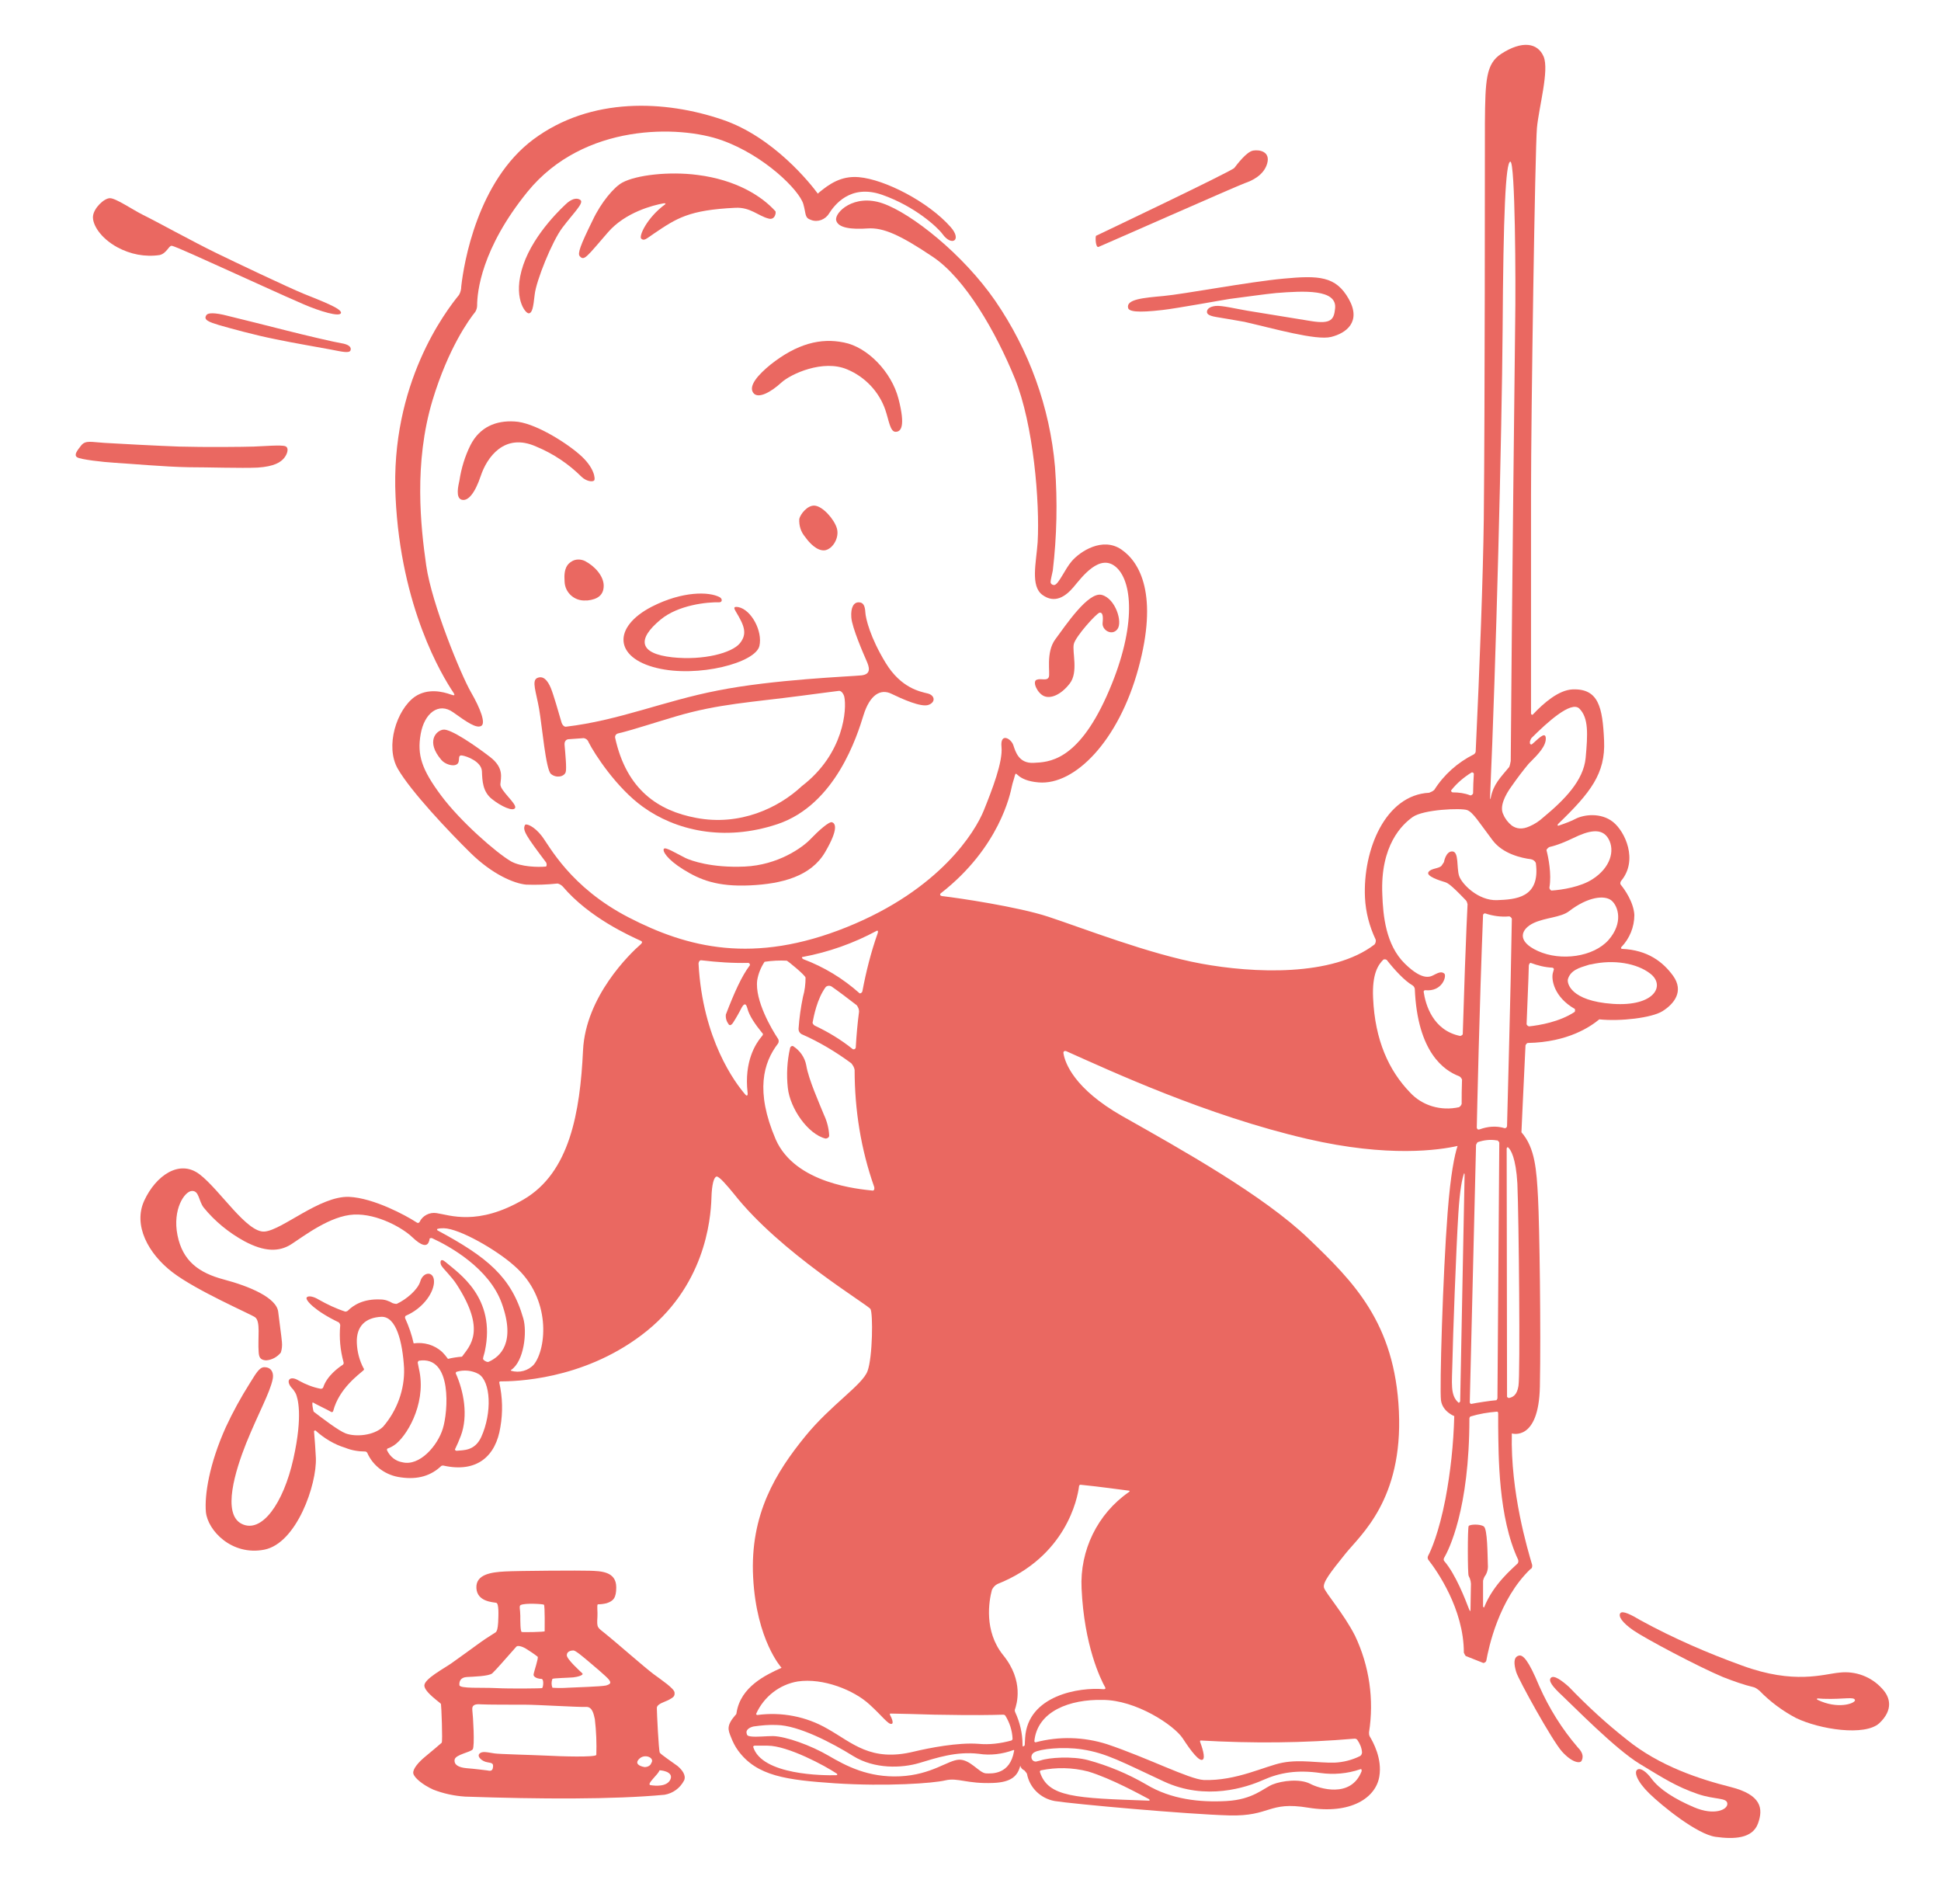
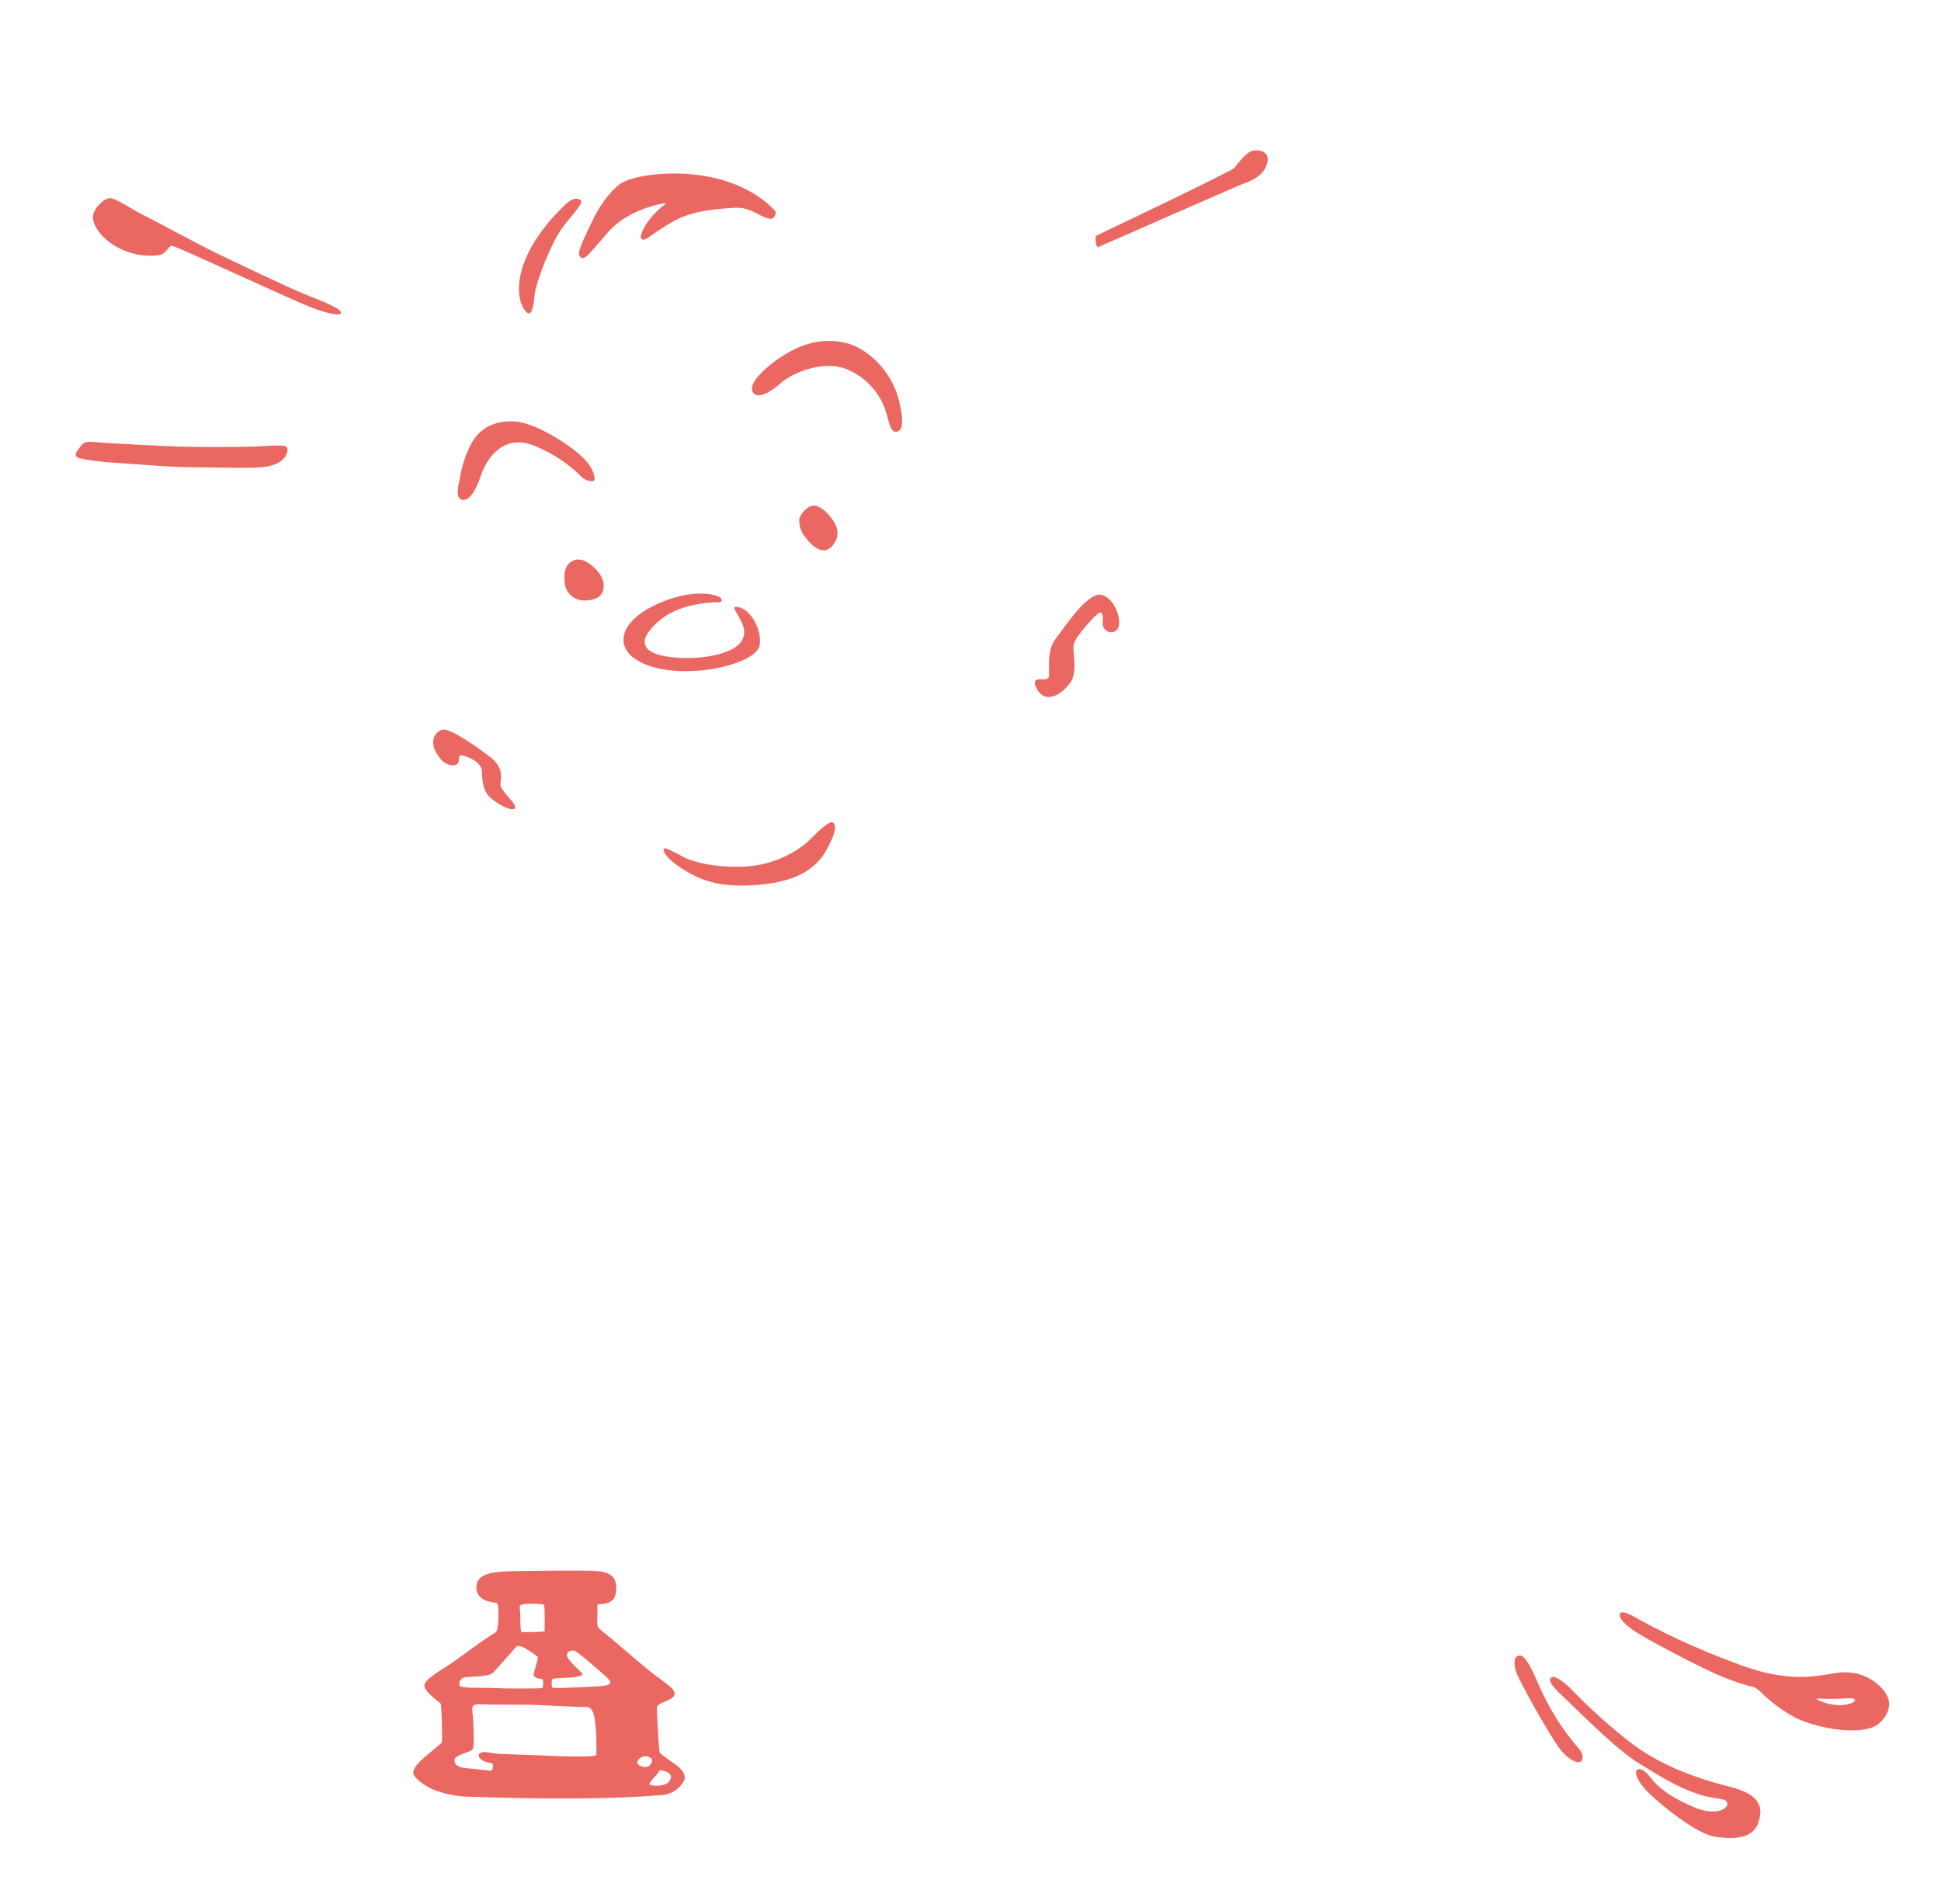
<svg xmlns="http://www.w3.org/2000/svg" version="1.1" id="Layer_1" x="0px" y="0px" viewBox="0 0 526 516" style="enable-background:new 0 0 526 516;" xml:space="preserve">
  <style type="text/css"> .st0{fill:#EA6861;} </style>
  <path class="st0" d="M154.8,152.2c-0.9,0.6-2.1,1.6-1.8,5.4c0.1,3,2.7,5.3,5.7,5.1c0.2,0,0.3,0,0.5,0c2.7-0.3,4.4-1.4,4.4-4 s-2.4-5.3-5.1-6.7C157.2,151.4,155.8,151.5,154.8,152.2z" />
  <path class="st0" d="M223.6,149.1c2.1-0.4,3.9-3.4,3.2-5.9s-3.9-6.1-6.1-6.2c-1.9-0.1-3.8,2.3-4.1,3.6c-0.1,1.8,0.4,3.5,1.6,4.9 C219.4,147.2,221.5,149.4,223.6,149.1z" />
  <path class="st0" d="M69.8,126.7c4.6-0.3,6.3-1.5,7.2-2.6s1.4-2.8,0.3-3.2s-5.8,0-8.5,0.1s-13.3,0.2-20.3,0c-5.8-0.2-17-0.8-20.2-1 c-3.5-0.2-5.1-0.8-6.3,0.7s-2,2.6-1.1,3.2s6.9,1.3,10.3,1.5c3.6,0.2,13.5,1.1,20,1.2C56.3,126.6,65.4,126.9,69.8,126.7z" />
-   <path class="st0" d="M61.8,85.6c-3.8-1-5.4-0.8-5.8-0.3c-1.1,1.4,0.8,2,3.4,2.8c2.8,0.8,9.6,2.7,15.2,3.8c5.2,1.1,11.9,2.2,15,2.8 s5.1,1.1,5.4,0.2s-0.6-1.6-2.5-1.9s-10-2.2-15.1-3.5S66.3,86.7,61.8,85.6z" />
  <path class="st0" d="M31.8,67c3.5,1.9,7.5,2.7,11.5,2.1c1.9-0.5,2.4-2.5,3.2-2.5s10,4.3,14.3,6.2s16.2,7.4,21.6,9.7 c4.2,1.8,9.7,3.5,10,2.3s-5.7-3.4-10.1-5.2s-19.1-8.8-23.6-11c-6.2-3-16.7-8.8-20-10.4c-2.8-1.4-7.3-4.5-8.9-4.5s-4.4,2.7-4.6,4.9 S27.2,64.5,31.8,67z" />
  <path class="st0" d="M179,167.9c4.8-4,12.7-4.8,15.9-4.7c0.9,0,0.9-1,0.1-1.4c-2.8-1.5-10-1.7-18.4,2.6 c-10.6,5.5-10.2,13.8,1.4,16.6c11.1,2.7,26.8-1.4,27.8-6c0.9-4-2.2-9.8-5.7-10.5c-1.7-0.3-1,0.6-0.7,1.2c2.3,3.8,3.2,6,1.1,8.6 s-9.8,4.7-18.3,3.8C173.1,177.1,172.6,173.2,179,167.9z" />
-   <path class="st0" d="M241.6,188c2.9,1.4,8,3.7,10,3s1.8-2.6-0.2-3.1s-7.2-1.4-11.4-8.3s-5.4-12-5.5-13.7s-0.5-2.7-1.8-2.7 s-2.2,1.3-2,4.1s3.4,10.1,4.1,11.7s1.5,3.7-1.4,4s-23.9,1.1-38.9,4.1c-14.5,2.8-26.7,8.1-41.1,9.8c-0.5,0.1-1.1-0.5-1.3-1.4 c-0.7-2.4-2.1-7.3-2.8-9c-0.9-2.2-2.1-3.5-3.7-2.8s-0.3,3.8,0.5,8.4s1.8,16.4,3.2,17.6s3.6,0.8,4-0.5c0.3-0.9-0.1-5-0.3-7.3 c-0.1-0.9,0.3-1.5,1-1.6l4.2-0.3c0.6,0.1,1.1,0.5,1.3,1.1c1.6,3.2,7.6,12.4,14.7,17.5c8.7,6.3,21.8,9.6,36.5,4.7 c15.8-5.3,21.6-24,23.3-29.5S238.6,186.5,241.6,188z M217.3,213c-6.3,5.9-16.8,10.9-28.7,8.6c-10.1-1.9-18.8-7.5-21.9-21.7 c-0.1-0.6,0.3-1.1,0.9-1.2c3.5-0.8,11.1-3.3,15.6-4.6c11.5-3.4,20.5-3.8,34.1-5.6c5.8-0.8,8.7-1.1,10-1.3c0.7-0.1,1.3,0.8,1.5,1.6 C229.5,192,228.8,204.2,217.3,213z" />
  <path class="st0" d="M219.6,227.4c-2.2,2.3-8.8,7-17.8,7.4s-14.5-1.6-16-2.3c-2.8-1.4-5.5-3.1-5.9-2.5s0.8,2.8,5.3,5.6 s9.2,4.7,18,4.3s16.6-2.5,20.4-9s2.7-7.8,1.9-8.1S221.8,225.1,219.6,227.4z" />
  <path class="st0" d="M280.9,184.2c-1.2,0.5,0.2,3.6,2,4.4s4.6-0.3,7-3.4s0.6-8.6,1.1-10.7s6.2-8.4,7-8.5s1,0.9,0.8,2.8 s2.5,3.6,4,1.7s-0.5-8.3-4.2-9.3s-9.9,8.4-12.6,12s-1.3,9.4-1.8,10.3C283.7,184.6,282.1,183.7,280.9,184.2z" />
  <path class="st0" d="M125.2,204.7c1.4,0.2,5.3,1.7,5.4,4.3s0.2,5.5,2.7,7.5s5.8,3.5,6.3,2.4s-4.1-4.7-4-6.4s1.1-4.4-2.8-7.4 s-10.7-7.7-12.7-7.4s-4.7,3.3-0.5,8.2c0.9,1.1,3.1,1.9,4.2,1.2S123.8,204.5,125.2,204.7z" />
  <path class="st0" d="M145.3,121c4.6,1.9,8.8,4.7,12.3,8.2c1.4,1.3,3,1.4,3.4,1s0.1-3.6-4-7.1c-3.9-3.4-12.4-8.7-17.6-8.9 c-5-0.3-9.4,1.5-11.9,6.4c-1.5,3-2.5,6.3-3,9.6c-0.3,1.4-1.1,4.7,0.6,5.2s3.6-1.7,5.2-6.5S136.6,117.1,145.3,121z" />
  <path class="st0" d="M228.7,92.8c-6.3-1.3-12.7,0.3-19.9,6c-3.3,2.7-6,5.7-4.7,7.6s5-0.3,7.6-2.7s11.4-6.4,17.9-3.6 c4.8,2,8.6,6,10.3,10.9c1,2.9,1.3,6,2.8,6s2.7-1.5,0.8-8.9S235,94,228.7,92.8z" />
  <path class="st0" d="M153.8,54.9c-0.9,0.8-9,8.1-12,16.9s0.6,13.2,1.5,13.1s1.2-1.4,1.6-5.1s4.7-14.4,7.5-18.1 c3.1-4.1,5.9-6.7,4.9-7.5C156.5,53.6,155.3,53.7,153.8,54.9z" />
  <path class="st0" d="M210.1,57.2c-3.7-4.1-10.7-8.5-21.1-9.8c-7.6-1-16.6,0-20.4,2.1c-2.2,1.2-5.7,5.3-8,10.2 c-3.4,6.9-4.1,9-3.5,9.7c1.2,1.4,1.8,0.3,7.7-6.5c4.7-5.4,12.2-7.3,15-7.8c0.7-0.1,0.6,0.2,0.4,0.3c-4.9,3.6-7.2,8.7-6.4,9.3 s1.2,0.1,3.4-1.4c6.2-4.2,9.5-6.4,22.1-7c4-0.2,6.2,2.2,8.9,2.9C210.1,59.8,210.4,57.4,210.1,57.2z" />
-   <path class="st0" d="M305.7,83.4c0.2,1,2.4,1.4,9.3,0.6c3.7-0.4,16.2-2.7,18.2-3c4.7-0.6,9.5-1.3,12.6-1.6c7.6-0.6,16.6-1.1,16,4.2 c-0.3,2.9-1,4.3-6.5,3.4s-14.2-2.3-17.2-2.8s-7.1-1.5-8.7-1.3s-2.2,0.8-2.3,1.4s0.1,1.2,2.5,1.6c0.6,0.1,6,1,7.6,1.3 c7.9,1.8,19.4,5.1,23.5,4.1s8.3-4.1,4.8-10.3s-8.1-6.4-17.7-5.5s-27,4.2-32.5,4.7S305.2,81.1,305.7,83.4z" />
-   <path class="st0" d="M218.5,288.7c-0.4-2.2-1.7-4-3.5-5.2c-0.3-0.2-0.8,0-0.9,0.5c-0.8,3.5-1,7.2-0.6,10.8 c0.6,5.5,5.4,12.5,10.2,13.7c0.5,0,1-0.3,1-0.8c0,0,0-0.1,0-0.1c-0.1-1.9-0.6-3.8-1.4-5.5C222,298.9,219.1,292.4,218.5,288.7z" />
  <path class="st0" d="M417.1,456.8c-2.9-7-4.4-8.5-5.5-8.2c-1.6,0.4-1.3,2.5-0.7,4.5s9.7,18.5,12.4,21.5s4.9,3.3,5.3,2.5s0.6-2-1-3.6 C423.3,468.5,419.8,462.9,417.1,456.8z" />
  <path class="st0" d="M469,484.2c-8.3-2.1-19.2-5.6-28.1-12.8c-5.6-4.4-10.8-9.2-15.7-14.3c-2-1.8-4.1-3.3-4.9-2.5s0.4,2.4,3.1,4.9 s14.3,14.4,20.9,18.4s10,6.2,15.8,8.2c4.7,1.6,7.9,0.9,8,2.6s-3.6,3.3-9,1s-9.4-4.9-11.5-7.7c-1.4-1.9-3-3.1-3.9-2.5 s-0.2,3.1,3.3,6.5s12.9,11,17.9,11.7s10,0.5,11.5-3.6S477.3,486.3,469,484.2z" />
  <path class="st0" d="M510,457.5c-2.9-3.2-7.2-4.8-11.5-4.3c-4.4,0.4-12.2,3.3-26.4-1.9c-9.4-3.4-18.6-7.4-27.4-12.2 c-2.5-1.5-5-2.8-5.6-2s0.4,2.5,3.6,4.7s17.5,9.8,24.2,12.6c2.8,1.1,5.6,2.1,8.5,2.8c0.5,0.2,0.9,0.5,1.4,0.9c2.9,3,6.3,5.5,9.9,7.4 c6.4,3.1,18.7,5,22.6,1.4C513.1,463.3,512.3,459.9,510,457.5z M492.6,460.6c-0.3-0.1-0.3-0.4,0-0.4c0.5,0,1,0.1,1.5,0.1 c5.8,0.2,8.4-0.7,8.6,0.4C502.6,461.6,498,463.2,492.6,460.6L492.6,460.6z" />
-   <path class="st0" d="M415.2,424c-1.2-4.1-5.9-19.6-5.5-35.6c0,0,7.3,2.3,7.6-12.7s-0.1-43.5-0.5-51.1s-0.8-13.6-4.5-17.8 c0,0,0.5-11.2,1.1-23.5c0-0.2,0.4-0.7,0.6-0.7c11-0.2,17.1-4.5,19.4-6.4c5.7,0.6,14.2-0.4,17.1-2.2c3.2-2,5.9-5.4,2.9-9.6 c-2.7-3.7-6.8-7-13.9-7.3c-0.2,0-0.3-0.4-0.1-0.5c2.2-2.3,3.5-5.4,3.5-8.7c-0.2-3.5-2.7-7-3.7-8.2c-0.2-0.3-0.1-0.7,0.1-1 c4.7-5.6,1.1-13.4-2.2-16s-7.9-2-10.2-0.8c-0.9,0.5-2.7,1.2-4.5,1.8c-0.4,0.1-0.4-0.2-0.1-0.5c8.7-8.4,12.8-13.6,12.4-22.5 c-0.4-9.1-1.5-14.2-8.6-13.9c-3.7,0.2-7.7,3.6-10.7,6.8c-0.2,0.2-0.5,0-0.5-0.3c0-24.8,0-49.4,0-59.5c0-21.6,1.1-93.5,1.6-99.1 s3.4-15.7,1.8-19.4s-5.8-4.4-11.5-0.7c-4.1,2.7-4.3,7-4.4,18.7c0,9.8,0,77.6-0.3,107.3c-0.2,15.6-1.1,39.9-2.2,63.1 c-0.1,0.3-0.2,0.5-0.5,0.7c-4.4,2.2-8.1,5.5-10.7,9.6c-0.4,0.4-0.9,0.6-1.4,0.8c-11.9,0.6-18,15.5-17.4,28.4c0.2,4,1.2,7.8,2.9,11.4 c0.1,0.4,0,0.9-0.3,1.3c-11.4,8.8-32.9,7.8-47,5.2s-32-9.6-41.4-12.7c-8.2-2.7-24.4-5.1-28.8-5.6c-0.7-0.1-0.6-0.6-0.3-0.8 c15.9-12.4,18.8-27,19.2-28.9c0.2-1,0.6-2,0.8-2.9c0.5-1.8,0.2,1.3,6.5,1.8c9.7,0.8,21.6-11.1,27-30.9s0.5-28.7-4.6-32.2 s-11.2,0.5-13.5,3.2c-1.8,2.1-3.4,6-4.6,6.4c-0.4,0.1-1.1-0.2-1.1-0.8s0.4-2,0.6-3.1c1.1-9.3,1.3-18.7,0.6-28.1 c-1.4-16.1-7-31.6-16.2-45C261,68.9,247,57.8,239.2,55.1s-13.1,2.5-12.6,4.6s4.2,2.5,8.5,2.2s8.9,1.8,17.7,7.7 c8.8,5.9,17.1,20.4,22.2,32.9s6.8,33.7,6.2,44.4c-0.4,5.6-2,11.9,1.3,14.3s6.2,0.5,8.4-2.1s7.2-9.5,11.7-5.3s5.3,17-2.7,34.8 s-15.8,17.9-19.8,18.1s-4.9-3-5.5-4.8s-3.6-3.5-3.2,0.5s-2.5,11.5-4.8,17.2s-11.8,21.4-37.1,31.6s-43.2,5.6-59.1-2.6 s-21.5-19.4-23.6-22.1s-4.2-3.4-4.5-3c-0.8,1.4,0.2,2.9,5.7,10.2c0.2,0.3,0.2,1.1-0.1,1.1c-2.1,0.2-6.7,0.1-9.4-1.4 c-4.1-2.4-13.8-10.9-19-17.9s-6.5-10.9-5.5-16.6s4.9-8.7,8.8-5.9s6.3,4.4,7.6,3.7s-0.2-4.7-2.8-9.2s-10.6-23.8-12.1-34.3 s-3.4-27.7,1.7-44.7c4.3-14.2,9.9-21.9,11.6-24c0.3-0.5,0.5-1.1,0.5-1.7c0-3.6,1.1-15.4,13.7-30.9c15.2-18.6,41.1-18,52.6-13.9 s21,13.5,22.1,17.3c0.8,2.8,0.3,3.7,2.1,4.3c1.8,0.7,3.9-0.1,4.9-1.8c1.3-2,5.6-8.1,14.4-5s14.9,8.7,16.3,10.6 c2.5,3.5,5.4,1.7,2.2-1.9c-6-6.8-17.8-12.9-24.9-13.5c-4.8-0.4-8,1.9-10.8,4.2c-0.2,0.2-0.2,0.4-0.4,0.1 c-1.7-2.3-11.8-15.2-25.8-19.9c-15.3-5.2-35.5-6.3-51.2,5.4c-15.1,11.3-18.8,33.5-19.5,39.8c0,0.8-0.2,1.6-0.6,2.3 c-3.5,4.3-18.7,24-17.2,54.8c1.4,29.9,12.6,48.4,15.7,53c0.5,0.8,0.2,0.8-0.7,0.5c-2.2-0.8-6.3-1.8-9.8,0.6 c-4.9,3.5-8.1,13.4-4.6,19.5s13.8,17,19.7,22.8s11.8,8.3,15.1,8.6c2.8,0.1,5.7,0,8.5-0.3c0.5,0.1,1,0.4,1.4,0.8 c7.2,8.5,18.3,13.4,21.1,14.7c0.5,0.2,0.5,0.5,0.1,0.9c-3,2.6-15,14.2-15.7,28.8c-0.8,16.8-3.6,33.1-16.1,40.4s-20.1,4.2-23.6,3.7 c-1.9-0.3-3.8,0.7-4.6,2.4c-0.2,0.3-0.5,0.4-1,0c-2.6-1.7-11.4-6.5-18.1-6.8c-7.9-0.3-18.1,9-22.9,9.4s-12.1-11.3-17.6-15.5 s-11.9,0.4-15,7.1s1.1,14.4,7.6,19.4s21.1,11.3,22.4,12.2c1.6,1.1,0.7,5.7,1,9.5c0.1,1.2,0.3,2.1,2,2.2c1.6-0.1,3-0.9,4-2.1 c0.3-0.9,0.4-1.9,0.3-2.9c-0.1-1.4-0.8-6.2-1-8.1c-0.4-3.9-7.9-7-14.7-8.8s-11.2-5-12.6-12s1.9-11.9,3.9-12s1.8,2.7,3.2,4.5 c3,3.7,6.8,6.8,11,9.1c5.4,2.9,9.4,3,12.8,0.8s10.5-7.7,16.9-8s13.3,3.7,15.8,6.1s4,2.7,4.5,1.3c0.1-0.2,0.2-0.5,0.2-0.8 c0-0.2,0.5-0.3,0.7-0.2c4.6,2.1,15.5,8.1,18.9,17.7c3.8,10.6-0.4,14.4-3.6,15.8c-0.4,0.2-1.6-0.5-1.5-0.9c0.1-0.7,0.4-1.4,0.5-2 c3.1-14.5-7.1-21.1-10.6-24.1c-1.6-1.4-1.6,0.2-1.2,0.9c0.6,1,2.8,3,4.2,5.2c8,12.4,3.6,16.5,1.4,19.5c-1.3,0.1-2.6,0.3-3.8,0.6 c-0.5-0.7-1-1.3-1.6-1.9c-2.1-1.9-4.9-2.7-7.7-2.3c-0.5-2.3-1.3-4.6-2.3-6.8c-0.1-0.3,0-0.6,0.2-0.7c4.4-1.9,7.3-5.8,7.6-8.8 c0.3-3.4-2.9-3.3-3.7-0.5c-0.7,2.3-3.8,4.9-6.4,6.1c-0.4,0-0.8-0.1-1.1-0.2c-1-0.6-2.1-1-3.3-1c-4.6-0.2-7.3,1.5-8.9,3.1 c-0.2,0.1-0.4,0.2-0.6,0.2c-2.5-0.8-5-2-7.3-3.3c-1.1-0.7-2.8-1.2-3.2-0.5s2.4,3.7,8.7,6.7c0.2,0.2,0.4,0.5,0.4,0.8 c-0.3,3.4,0,6.7,0.9,10c0.1,0.3,0,0.5-0.2,0.7c-1.1,0.7-4.3,3-5.3,6.1c-0.1,0.3-0.4,0.4-0.7,0.4c-2.1-0.4-4.1-1.2-5.9-2.2 c-2.4-1.5-3.7-0.1-2,1.9c0.5,0.5,0.9,1.1,1.2,1.7c0.4,1,2,5.5-0.7,17.6s-8.6,20.3-14,17.6s-1.7-14.5,1.2-21.8 c3.5-8.6,6.4-13.6,7.2-17.4c0.3-1.4-0.1-2.9-1.7-3.2s-2.3,0.7-4.5,4.3c-2.4,3.8-4.6,7.8-6.5,11.9c-4.5,10-5.8,18.4-5.4,23 c0.5,5,7,11.9,15.8,10.2s14.3-17.7,14-24.9c-0.1-2.3-0.3-4.8-0.5-7.2c0-0.1,0.2-0.2,0.3-0.2c0,0,0,0,0.1,0c2.3,2.1,5.1,3.8,8.1,4.7 c1.7,0.7,3.6,1,5.4,1c0.2,0,0.4,0.2,0.5,0.3c1.6,3.7,5.1,6.2,9.1,6.7c4.7,0.7,8.3-0.5,11-3.1c0.2-0.1,0.4-0.1,0.5-0.1 c9.3,2.1,14.3-2.7,15.5-10.4c0.7-4,0.6-8.1-0.3-12.1c0-0.1,0.1-0.3,0.2-0.3c3.9,0,22.1-0.3,38.3-12.5c17.2-12.9,18.8-31.2,19-37.2 c0.1-3.8,0.7-5.7,1.4-5.8s2.9,2.5,4.7,4.7c12.6,16,36.3,30,37,31.2s0.6,13-0.8,16.8s-9.9,9.1-16.9,17.7c-7.9,9.7-15,21.1-14.1,38.2 s7.7,24.5,7.7,24.5c-4.2,1.9-11.1,5.1-12.2,12.2c0,0.2-0.1,0.5-0.3,0.6c-2.5,2.9-2,4-1.2,6c0.5,1.3,1.1,2.5,1.9,3.6 c5.1,7,13.2,8,26.3,8.9c14,0.9,26.6,0,29.9-0.8c3.4-0.8,5.8,1,13,0.7c4.9-0.2,6.6-1.9,7.3-4.7c0.1,0.6,0.6,1.1,1.1,1.3 c0.3,0.3,0.5,0.6,0.7,0.9c0.7,3.8,3.7,6.7,7.5,7.4c4.9,0.8,36,3.6,47.3,3.9s10.5-3.9,21.4-2.1c11.6,1.9,18.4-2.7,19.3-8.5 c0.8-4.8-1.7-9.3-2.6-10.8c-0.2-0.4-0.2-0.7-0.2-1.1c1.4-8.9,0.1-18-3.8-26.2c-3-5.9-8-11.6-8.4-13s1.7-4.1,5.8-9.2 s15.6-14.6,14.5-38.6s-12.3-35.1-24.5-46.8s-34.2-24-50.5-33.2c-13-7.4-15.5-14.4-15.9-17c-0.1-0.6,0.4-0.7,0.7-0.6 c11.9,5.3,38.1,17.5,65.4,23.8c22,5.1,35.8,3,40.7,1.9c-0.8,2.4-1.9,7.6-2.7,18.1c-1.3,16.8-2.2,47.7-1.8,50.8s3.6,4.3,3.6,4.3 c-0.2,7.6-1,15.1-2.4,22.5c-1.8,9.2-3.9,13.9-4.7,15.4c-0.2,0.4-0.1,0.9,0.2,1.2c2.1,2.7,9.5,13.1,9.5,25c0.1,0.3,0.3,0.6,0.5,0.9 l4.8,1.9c0,0,0.7-0.1,0.8-0.7c0.6-3.3,3.3-16.5,12-24.8C415.1,425.1,415.3,424.5,415.2,424z M93.7,388.4c-1.9-0.7-6.2-4-8.7-5.9 c-0.1-0.1-0.6-2.7-0.2-2.5c0.6,0.4,4.2,2.1,5,2.6c0.2,0.1,0.5-0.1,0.5-0.3c1.6-6.1,7-9.9,8.2-11c0.2-0.2,0.2-0.4,0-0.6 c-1.1-2.1-1.7-4.4-1.8-6.8c-0.2-4.7,2.5-6.9,6.6-7.1s5.8,6.9,6.2,13.9c0.2,5.8-1.9,11.5-5.7,15.9C101.3,389,96.4,389.4,93.7,388.4z M120,387.1c-1.4,4.6-6.3,10.3-11,9.1c-1.8-0.3-3.3-1.5-4.1-3.2c-0.1-0.2,0-0.4,0.1-0.5c0.6-0.2,1.2-0.5,1.8-0.9 c3.2-2.1,8.6-10.8,6.9-19.9c-0.2-0.8-0.3-1.6-0.5-2.5c0-0.2,0.2-0.4,0.3-0.5C122.7,367.2,121.4,382.7,120,387.1z M130.4,389.4 c-1.8,3.8-4.8,3.5-6.7,3.7c-0.2,0-0.5-0.3-0.4-0.4c0.6-1.2,1.1-2.4,1.6-3.7c2-5.4,0.8-12-1.4-16.9c0-0.2,0.1-0.3,0.2-0.4 c2-0.6,4.2-0.4,6,0.6C133,374.3,133.4,382.8,130.4,389.4L130.4,389.4z M144.7,369.7c-1.5,1.7-4,2.4-6.2,1.7c-0.1,0-0.1-0.1,0-0.2 c3.5-2.3,4.4-10.3,3.3-14c-3.2-11.2-9.8-16.6-23.2-23.8c-0.2-0.1-0.2-0.4-0.1-0.4c0.6-0.2,1.2-0.2,1.8-0.2 c4.2,0.1,14.2,5.8,19.1,10.2C149.5,351.8,148.1,365.4,144.7,369.7z M217.5,259.3c7-1.3,13.8-3.7,20.1-7.1c0.2-0.1,0.5,0,0.2,0.8 c-1.8,5.1-3.1,10.3-4.1,15.6c-0.1,0.4-0.6,0.7-0.8,0.5c-4.5-4-9.6-7.1-15.2-9.2C217.3,259.7,217.2,259.3,217.5,259.3L217.5,259.3z M232.8,274.1c-0.4,3-0.7,6.3-0.9,9.8c-0.1,0.3-0.4,0.5-0.7,0.4c-0.1,0-0.1,0-0.2-0.1c-3.1-2.5-6.6-4.6-10.2-6.3 c-0.2-0.1-0.6-0.5-0.6-0.8c0.3-1.6,1.2-6.5,3.6-9.7c0.5-0.4,1.2-0.4,1.7,0c1.6,1.1,4.5,3.3,6.7,5C232.6,273,232.8,273.5,232.8,274.1 z M206.2,281.1c-1.3,1.6-4.6,6.4-3.6,15c0.1,0.5-0.1,1.1-0.6,0.5c-2.8-3.2-11.6-15-12.7-35.5c0-0.3,0.2-1,0.8-0.9 c4.2,0.5,8.4,0.8,12.7,0.7c0.3,0.1,0.5,0.3,0.4,0.6c0,0.1,0,0.1-0.1,0.2c-2.1,2.8-4.1,7.2-6.4,13.2c-0.1,1,0.2,1.9,0.8,2.7 c0.4,0.4,0.8,0,1.1-0.4c0.9-1.4,1.7-2.8,2.4-4.2c0.3-0.5,1-1.7,1.5,0.1c0.5,2.1,2.2,4.5,3.9,6.6 C206.9,280.2,206.9,280.3,206.2,281.1L206.2,281.1z M210.2,308.7c-5.6-13.1-3.3-20.8,0.6-25.9c0.3-0.4,0.3-1,0-1.4 c-1.6-2.4-6.3-10.3-5.6-15.8c0.3-1.8,1-3.5,2-5c2-0.3,4-0.4,6-0.3c0.2,0,5,3.9,5.1,4.6c0,1.7-0.2,3.5-0.7,5.2 c-0.6,2.9-1,5.8-1.2,8.7c0,0.6,0.3,1.1,0.8,1.4c4.8,2.1,9.3,4.8,13.5,7.9c0.4,0.5,0.8,1.1,0.9,1.8c0,10.8,1.7,21.5,5.3,31.7 c0.1,0.3,0.1,1-0.4,1C232.9,322.2,215.5,320.8,210.2,308.7L210.2,308.7z M216.2,455.6c6.8-1,15.2,2.3,19.5,6.3 c3.4,3.1,5,5.4,5.9,5.2c0.7-0.1,0-1.7-0.4-2.4c-0.1-0.3-0.1-0.4,0.2-0.4c1.5,0,8.2,0.2,11.8,0.3c11.3,0.2,15.1,0.1,18.7,0 c0.2,0,0.4,0.1,0.5,0.2c1.2,1.9,1.9,4.1,2,6.3c0,0.2-0.1,0.4-0.3,0.5c-2.9,0.8-6,1.2-9,0.9c-5.5-0.4-13.2,1.1-17.4,2.1 c-11.8,2.9-16.7-2.4-23.5-6.2c-5.7-3.3-12.4-4.6-19-3.7c-0.1,0-0.3-0.2-0.3-0.3C207,459.7,211.3,456.4,216.2,455.6L216.2,455.6z M226.6,481c-3.4,0.1-20.2,0-22.5-7.7c0-0.1,0.2-0.3,0.4-0.3c1,0,2.2,0,3.5,0c5.5,0,15.7,5.5,18.8,7.6 C226.9,480.7,227,481,226.6,481z M267.1,480.5c-1.8-0.2-4.2-3.8-7.2-3.7s-7.4,4.1-16,4.5s-14.6-2.8-19.4-5.6s-11.5-5.2-15-5.3 c-1.9,0-4.5,0.3-6,0.1c-0.9-0.1-1.1-0.3-1.2-1s0.6-1.4,1.9-1.7c2.1-0.3,4.2-0.5,6.3-0.4c5.9,0.1,14.9,4.8,20.7,8.4 s13.2,3.3,17.9,1.9s10-3.2,16.1-2.5c3.2,0.5,6.4,0.1,9.4-1c0.2-0.1,0.3,0.1,0.2,0.3C273.7,480.8,268.9,480.6,267.1,480.5 L267.1,480.5z M311.3,487.9c-19.9-0.7-27.3-0.9-29.5-7.8c0-0.2,0.1-0.3,0.2-0.4c4.3-0.9,8.6-0.8,12.9,0.3c6.3,1.9,14.4,6.4,16.5,7.5 C311.7,487.8,311.5,487.9,311.3,487.9L311.3,487.9z M369,479.9c-2.9,7.5-11.6,4.7-14,3.4c-2.8-1.4-7.6-0.8-10.1,0.2 s-5.3,4.1-12.5,4.5s-15-0.4-21.8-4.5c-5-2.9-10.3-5.1-15.8-6.6c-4.2-1.1-10.5-0.7-12.8,0.1c-0.4,0.1-0.8,0.2-1.2,0.3 c-1.4,0.1-1.8-1.8-0.5-2.5c1.5-0.9,7.7-1.6,12.9-0.8c6.6,1,10.8,3.4,22.2,8.7s22.4,1.6,26.9-0.4s9.2-2.8,15.5-1.9 c3.6,0.5,7.3,0.2,10.8-1C369,479.2,369,479.6,369,479.9L369,479.9z M320.5,471c2.4,3.7,4.5,6.3,5.4,5.8s-0.3-3.8-0.7-4.9 c0-0.1,0-0.2,0.1-0.3c0,0,0.1,0,0.1,0c13.9,0.8,27.8,0.7,41.7-0.5c0.3,0,0.5,0.1,0.7,0.3c0.7,1,1.2,2.1,1.3,3.4c0,0.4-0.2,0.8-0.5,1 c-2.2,1.1-4.6,1.7-7,1.8c-4.4,0.1-9.2-0.9-14,0s-12.5,5-21.4,4.7c-3.9-0.2-15.2-6-26.2-9.7c-6.3-2-13-2.2-19.4-0.5 c-0.1,0-0.3-0.2-0.3-0.3c0.8-8.2,9.7-11.4,18.5-11.2C307.8,460.6,318.1,467.4,320.5,471z M292.4,402.8c0-0.3,0.2-0.5,0.4-0.5 c5.1,0.5,11.4,1.4,13.1,1.6c0.3,0,0.3,0.2,0,0.4c-8.5,5.9-13.3,15.8-12.8,26.1c0.7,15.4,5.1,24.5,6.4,26.8c0.2,0.4-0.1,0.5-0.4,0.5 c-6.5-0.6-20.6,1.6-21.3,13.2c0,0.7-0.1,1.2-0.1,1.9c0,0.2-0.2,0.3-0.4,0.4s-0.2-0.3-0.2-0.5c0-3-0.7-6-2-8.8 c-0.1-0.2-0.1-0.4-0.1-0.6c0.5-1.4,2.6-7.8-3.2-14.9c-5.2-6.5-3.8-14.6-3-17.6c0.3-0.7,0.9-1.3,1.5-1.6 C288.9,421.8,292,406,292.4,402.8z M411.5,375.5c-0.4,2.6-1.6,3.1-2.6,3.3c-0.2,0-0.5-0.3-0.5-0.3l-0.1-67.3c0,0,0.1-0.5,0.4-0.3 c0.7,0.6,2.1,2.8,2.5,9.8C411.6,330,412,372.5,411.5,375.5z M401,306c-0.3,0.1-0.6,0.1-0.7-0.2c-0.1-0.1-0.1-0.2-0.1-0.3 c0.1-4.6,0.7-32.3,1.7-57.6c0-0.2,0.4-0.5,0.6-0.4c2.1,0.7,4.3,1,6.5,0.8c0.2,0,0.7,0.4,0.7,0.7c-0.3,20.1-1.2,51.2-1.3,56.1 c0,0.3-0.3,0.6-0.6,0.6c0,0,0,0,0,0C405.5,305,403.2,305.2,401,306z M406.3,309.6l-0.5,69.3c0,0-0.2,0.5-0.3,0.5 c-1.5,0.1-5.4,0.7-6.8,1c-0.3,0-0.4-0.4-0.4-0.4l1.7-69.8c0,0,0.3-0.6,0.4-0.7c1.7-0.6,3.5-0.8,5.2-0.5 C406,308.9,406.3,309.6,406.3,309.6L406.3,309.6z M426.7,274.2c-4.1,2.7-9.5,3.6-12.3,3.9c-0.3,0-0.7-0.4-0.7-0.6 c0.2-5.8,0.5-11.4,0.6-15.9c0-0.2,0.3-0.8,0.5-0.7c1.9,0.7,3.8,1.2,5.9,1.3c0.2,0,0.4,0.3,0.4,0.4c-0.1,0.3-0.2,0.7-0.3,1.1 c-0.4,1.6,0.2,6.4,6,9.7C426.8,273.7,426.9,274,426.7,274.2L426.7,274.2z M447.2,263.8c4.2,3.2,1.2,9-10.2,8.2s-12.4-5.6-12.1-6.7 c0.7-2.4,3.1-3.1,5.4-3.8c0.3-0.1,0.6-0.2,0.9-0.2C437.3,259.9,443.6,261,447.2,263.8L447.2,263.8z M435.9,254.7 c-4.1,4.6-12.9,5.8-19.1,3s-4.4-6.1-1.2-7.6s7.4-1.5,9.6-3.2c5.2-4,9.7-4.4,11.5-2.9S440,250,435.9,254.7L435.9,254.7z M426.3,227.1 c4.1-2,7.8-3,9.6,0.2s0.5,7.8-4.3,10.9c-3.2,2.1-8.2,2.9-11.1,3.1c-0.3,0-0.7-0.5-0.6-0.9c0.6-3.6-0.3-8.1-0.8-10 c-0.1-0.2,0.5-0.8,0.8-0.9C422.1,229,424.2,228.1,426.3,227.1L426.3,227.1z M414.3,206.9l0.5-0.5c2.1-2.1,4.2-4.3,4.1-6.4 s-2.4,0.6-3.8,1.7c-0.2,0.1-0.5-0.1-0.5-0.3v-0.5c0.1-0.3,0.2-0.6,0.4-0.9c4.3-4.3,10.8-10.2,13-8c2.5,2.5,2.3,6.8,1.7,13.4 c-0.6,6.1-5.7,11.3-11.5,16.1c-1.1,1-2.3,1.8-3.7,2.4c-2,0.9-3.5,0.7-4.8-0.2c-1-0.8-1.8-1.8-2.3-3c-1.1-2.1,0.4-5.2,2.4-7.9 C411.2,210.8,412.7,208.8,414.3,206.9L414.3,206.9z M403.8,215.9c1.6-35.5,3.2-98.9,3.4-126.5c0.2-31.4,0.8-45.5,2.1-45.6 s1.5,32.4,1.3,43.9c-0.1,8.5-0.9,77-1.2,118.5c-0.1,0.5-0.2,1.1-0.4,1.6c-2.4,2.9-4.3,4.7-5,8.3 C403.9,216.8,403.8,216.6,403.8,215.9L403.8,215.9z M393.3,214.1c1.5-1.9,3.4-3.5,5.5-4.8c0.2-0.1,0.6,0.1,0.6,0.4 c-0.1,1.7-0.2,3.5-0.2,5.2c0,0.3-0.5,0.7-0.8,0.6c-1.5-0.6-3.1-0.8-4.7-0.8C393.4,214.7,393.1,214.3,393.3,214.1L393.3,214.1z M382.8,221.4c2.9-2.1,13.2-2.5,14.8-1.9s3.2,3.3,6.9,8.2c2.8,3.7,7.9,4.8,10.3,5.1c0.6,0.1,1.1,0.4,1.4,1 c1.3,9.6-5.6,9.9-10.5,10.1c-5.1,0.2-9.6-4.4-10.3-6.6s0-6.5-1.8-6.6s-2.3,2.9-2.3,2.9l-0.6,0.9c-0.6,0.9-2.9,0.7-3.6,1.8 s3.1,2.3,4.1,2.6s1.5,0.3,6,5c0.3,0.3,0.4,0.7,0.5,1.1c-0.2,4.4-0.4,8.4-0.5,11.8c-0.3,6.7-0.5,15.2-0.8,23.4c0,0.2-0.5,0.5-0.7,0.5 c-7.4-1.5-9.4-8.5-9.9-12c0-0.2,0.2-0.4,0.4-0.4c4.7,0.5,5.9-3.9,5.2-4.5s-1.5-0.3-2.5,0.2s-3,2.2-8.2-2.9s-5.9-13.1-6.1-18.7 C374,229,380,223.4,382.8,221.4L382.8,221.4z M382.1,296c-5.7-5.9-9.5-14.1-10-25.6c-0.3-6.6,1.4-9,2.8-10.4 c0.3-0.1,0.6-0.1,0.9,0.1c2.1,2.7,4.9,5.7,7,6.9c0.3,0.2,0.5,0.5,0.6,0.9c0.7,17.3,8,22.2,12,23.7c0.4,0.2,0.6,0.5,0.8,0.9 c-0.1,2.4-0.1,4.6-0.1,6.6c-0.1,0.4-0.4,0.7-0.7,0.9C390.5,301.1,385.4,299.6,382.1,296z M393.6,369c0.1-6,1-30.6,1.6-40.1 c0.4-6.7,1.1-9.7,1.5-10.8c0.1-0.5,0.2,0.1,0.2,0.1l-1.2,61.5c0,0-0.2,0.4-0.4,0.4C392.9,378.1,393.5,374.7,393.6,369L393.6,369z M411.3,423.6c-1.4,1.4-6.6,5.6-9.1,11.9c-0.1,0.2-0.3-0.2-0.3-0.2v-7c0.1-0.4,0.2-0.7,0.4-1.1c0.7-0.9,1-2.1,0.9-3.2 c-0.1-2.9-0.1-9.7-1.1-10.4s-3.8-0.6-4.1-0.1s-0.3,13,0,13.5c0.5,0.9,0.7,1.9,0.6,2.9c0,1.1-0.1,4.4-0.1,6.1c0,0.7-0.1,0.7-0.4,0 c-1-2.6-3.6-9.4-6.7-13c-0.2-0.2-0.2-0.5-0.1-0.8c1.3-2.2,6.9-13.2,6.9-37.9c0-0.1,0.1-0.4,0.3-0.5c2.3-0.7,4.7-1.1,7.1-1.3 c0.2,0,0.4,0,0.4,0.5s0,1.5,0,3.4c0.1,8.1,0,24.7,5.4,36.2C411.5,422.9,411.5,423.3,411.3,423.6L411.3,423.6z" />
  <path class="st0" d="M297.7,66.9c0.8-0.3,37.9-16.7,39.7-17.3s5.1-2.1,6-5.3s-2-3.8-3.8-3.5s-4.4,3.8-5.1,4.7S297,63.9,297,63.9 C296.8,64.4,296.9,67.2,297.7,66.9z" />
  <path class="st0" d="M183.6,478.5c-1.2-0.9-4.5-3.1-4.8-3.6S178,464,178,462.8s2.4-1.7,3.4-2.3s1.5-0.8,1.4-1.9s-3.4-3.3-5.7-5 s-10.6-9-13-10.9c-2.2-1.8-2.4-1.5-2.2-4.6c0.1-1.3-0.2-3.2,0.1-3.4c0.8,0,1.6-0.1,2.4-0.3c1.8-0.6,2.6-1.4,2.6-4.3 c0-4.3-4.1-4.4-7.2-4.5c-2.1-0.1-19.5,0-23,0.2s-7.9,0.7-7.7,4.5s4.7,3.8,5.4,4s0.6,3.1,0.5,5.3c-0.1,1.6-0.3,2.4-0.7,2.7 s-2.3,1.4-4.1,2.7s-5.9,4.3-7.9,5.7s-7.3,4.2-7.3,6s4.4,4.7,4.5,5s0.5,10.2,0.2,10.5s-2.8,2.4-4.5,3.8s-3.4,3.3-3.2,4.5 s2.7,3.2,5.4,4.4c2.8,1.1,5.7,1.7,8.6,1.9c20.3,0.7,40.3,0.8,54.1-0.5c2.3-0.4,4.2-1.8,5.3-3.9C186,481,184.8,479.5,183.6,478.5z M141.1,434.9c1.1-0.6,6-0.3,6.3-0.1s0.2,7,0.2,7.2s-5.8,0.3-6.2,0.2s-0.4-2.8-0.4-4.4S140.6,435.1,141.1,434.9z M126.5,454.4 c1.7-0.1,6-0.2,6.9-1s4.1-4.5,6.5-7.2c0.3-0.4,1.4-0.2,2.6,0.5c1.1,0.7,2.2,1.4,3.2,2.2c0.3,0.3-1,4-1.1,4.8s1.3,1.2,2.1,1.2 s0.5,2.4,0.2,2.5s-8.6,0.2-12.5,0s-9.8,0.2-9.9-0.8S124.8,454.5,126.5,454.4z M161.6,475.5c-0.2,0.7-9.8,0.4-13.4,0.2 c-4.3-0.2-13-0.4-14.2-0.6c-2-0.3-3.4-0.7-4.1,0.1s0.8,2.1,2.2,2.3s1.6,0.4,1.5,1.3c-0.1,1.3-1,1-1.6,0.9c-0.9-0.1-3.1-0.4-5.6-0.6 c-2.1-0.2-3.4-0.9-3.2-2.3s4.3-2,4.9-2.8s0.1-9-0.1-10.6s1-1.7,2.3-1.6c1.6,0.1,8.9,0.1,12.1,0.1s14.6,0.7,16.4,0.6s2.1,2.1,2.4,3.3 C161.6,469.2,161.7,472.4,161.6,475.5z M164.2,456.7c-1.4,0.3-8.4,0.5-10.3,0.6c-1.4,0.1-2.8,0.1-4.2,0c-0.3-0.8-0.3-1.6,0-2.4 c0.2-0.2,4.5-0.3,5.6-0.4s3-0.6,2.5-1.1s-4.2-3.8-4.2-4.9s1.2-1.3,1.8-1.3s2.8,1.9,4,2.9s5,4.2,5.6,5S165.6,456.3,164.2,456.7z M174.7,478.8c-1.3-0.2-2.9-0.9-1.4-2.3s4.2-0.2,3.2,1.2C176.3,478.4,175.5,478.8,174.7,478.8z M181.7,482.1 c-0.9,2.1-4.1,1.8-5.4,1.6s2.2-3,2.4-4C178.7,479.6,182.6,479.9,181.7,482.1L181.7,482.1z" />
</svg>